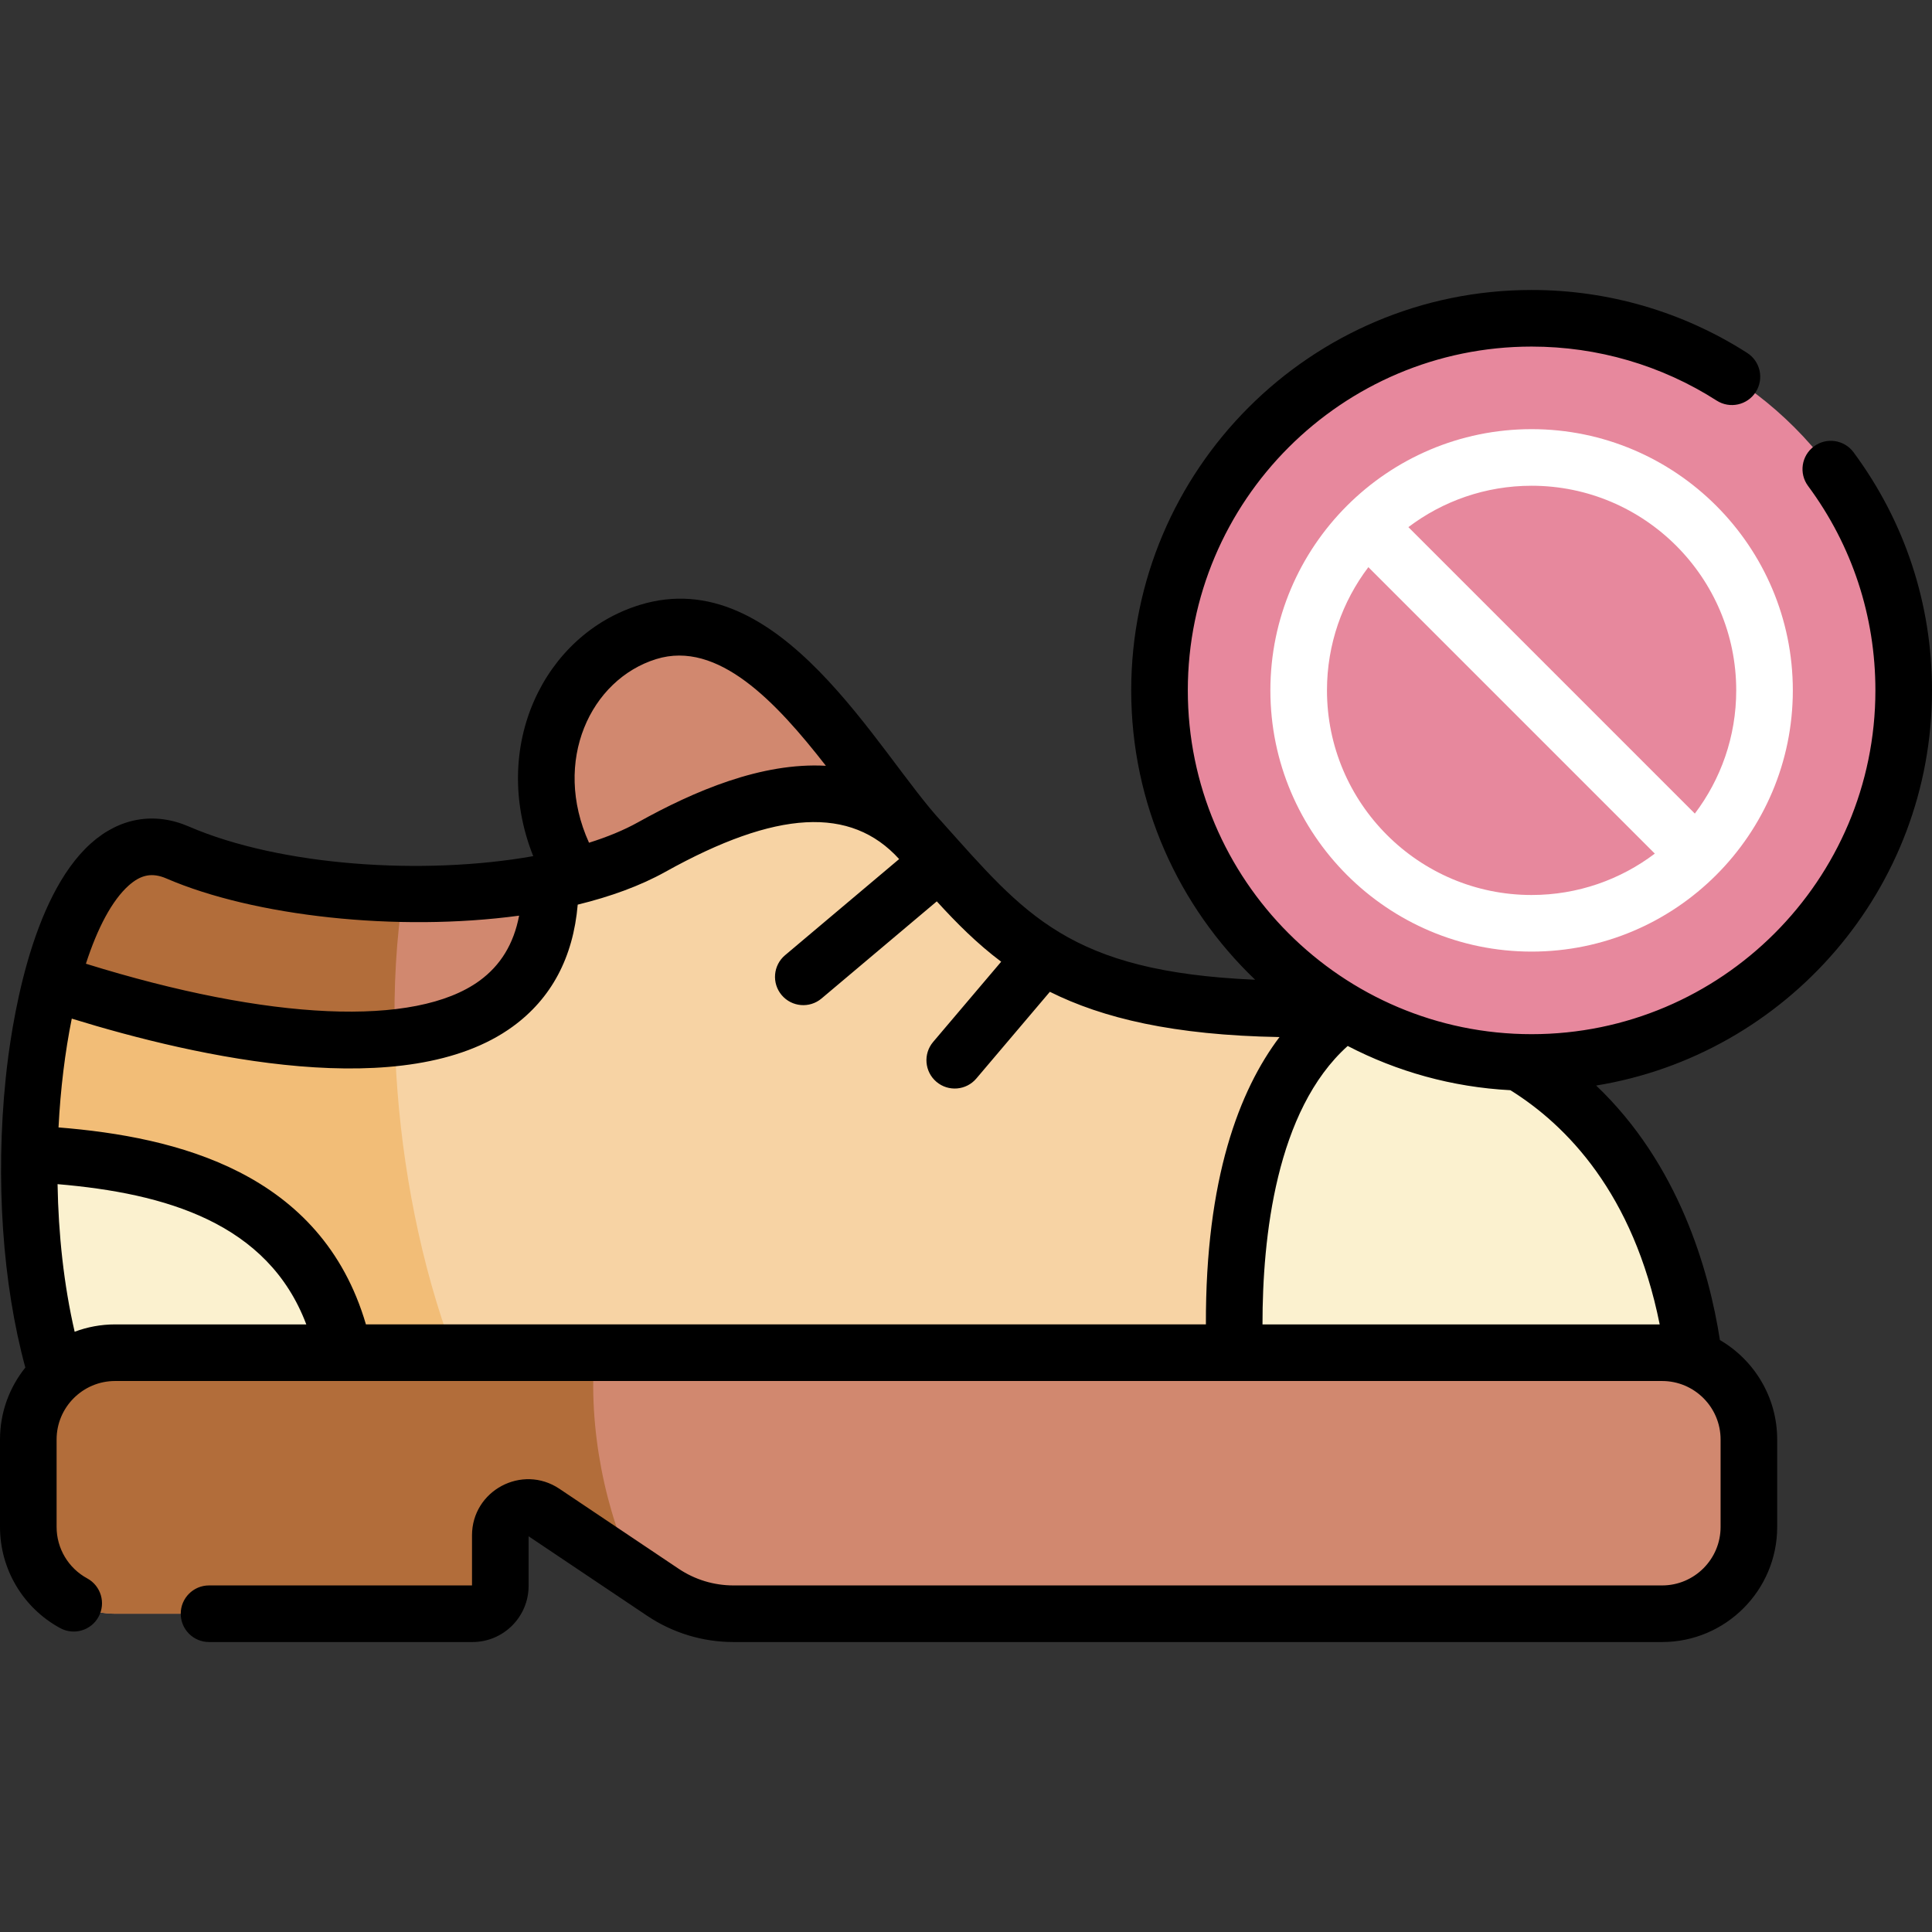
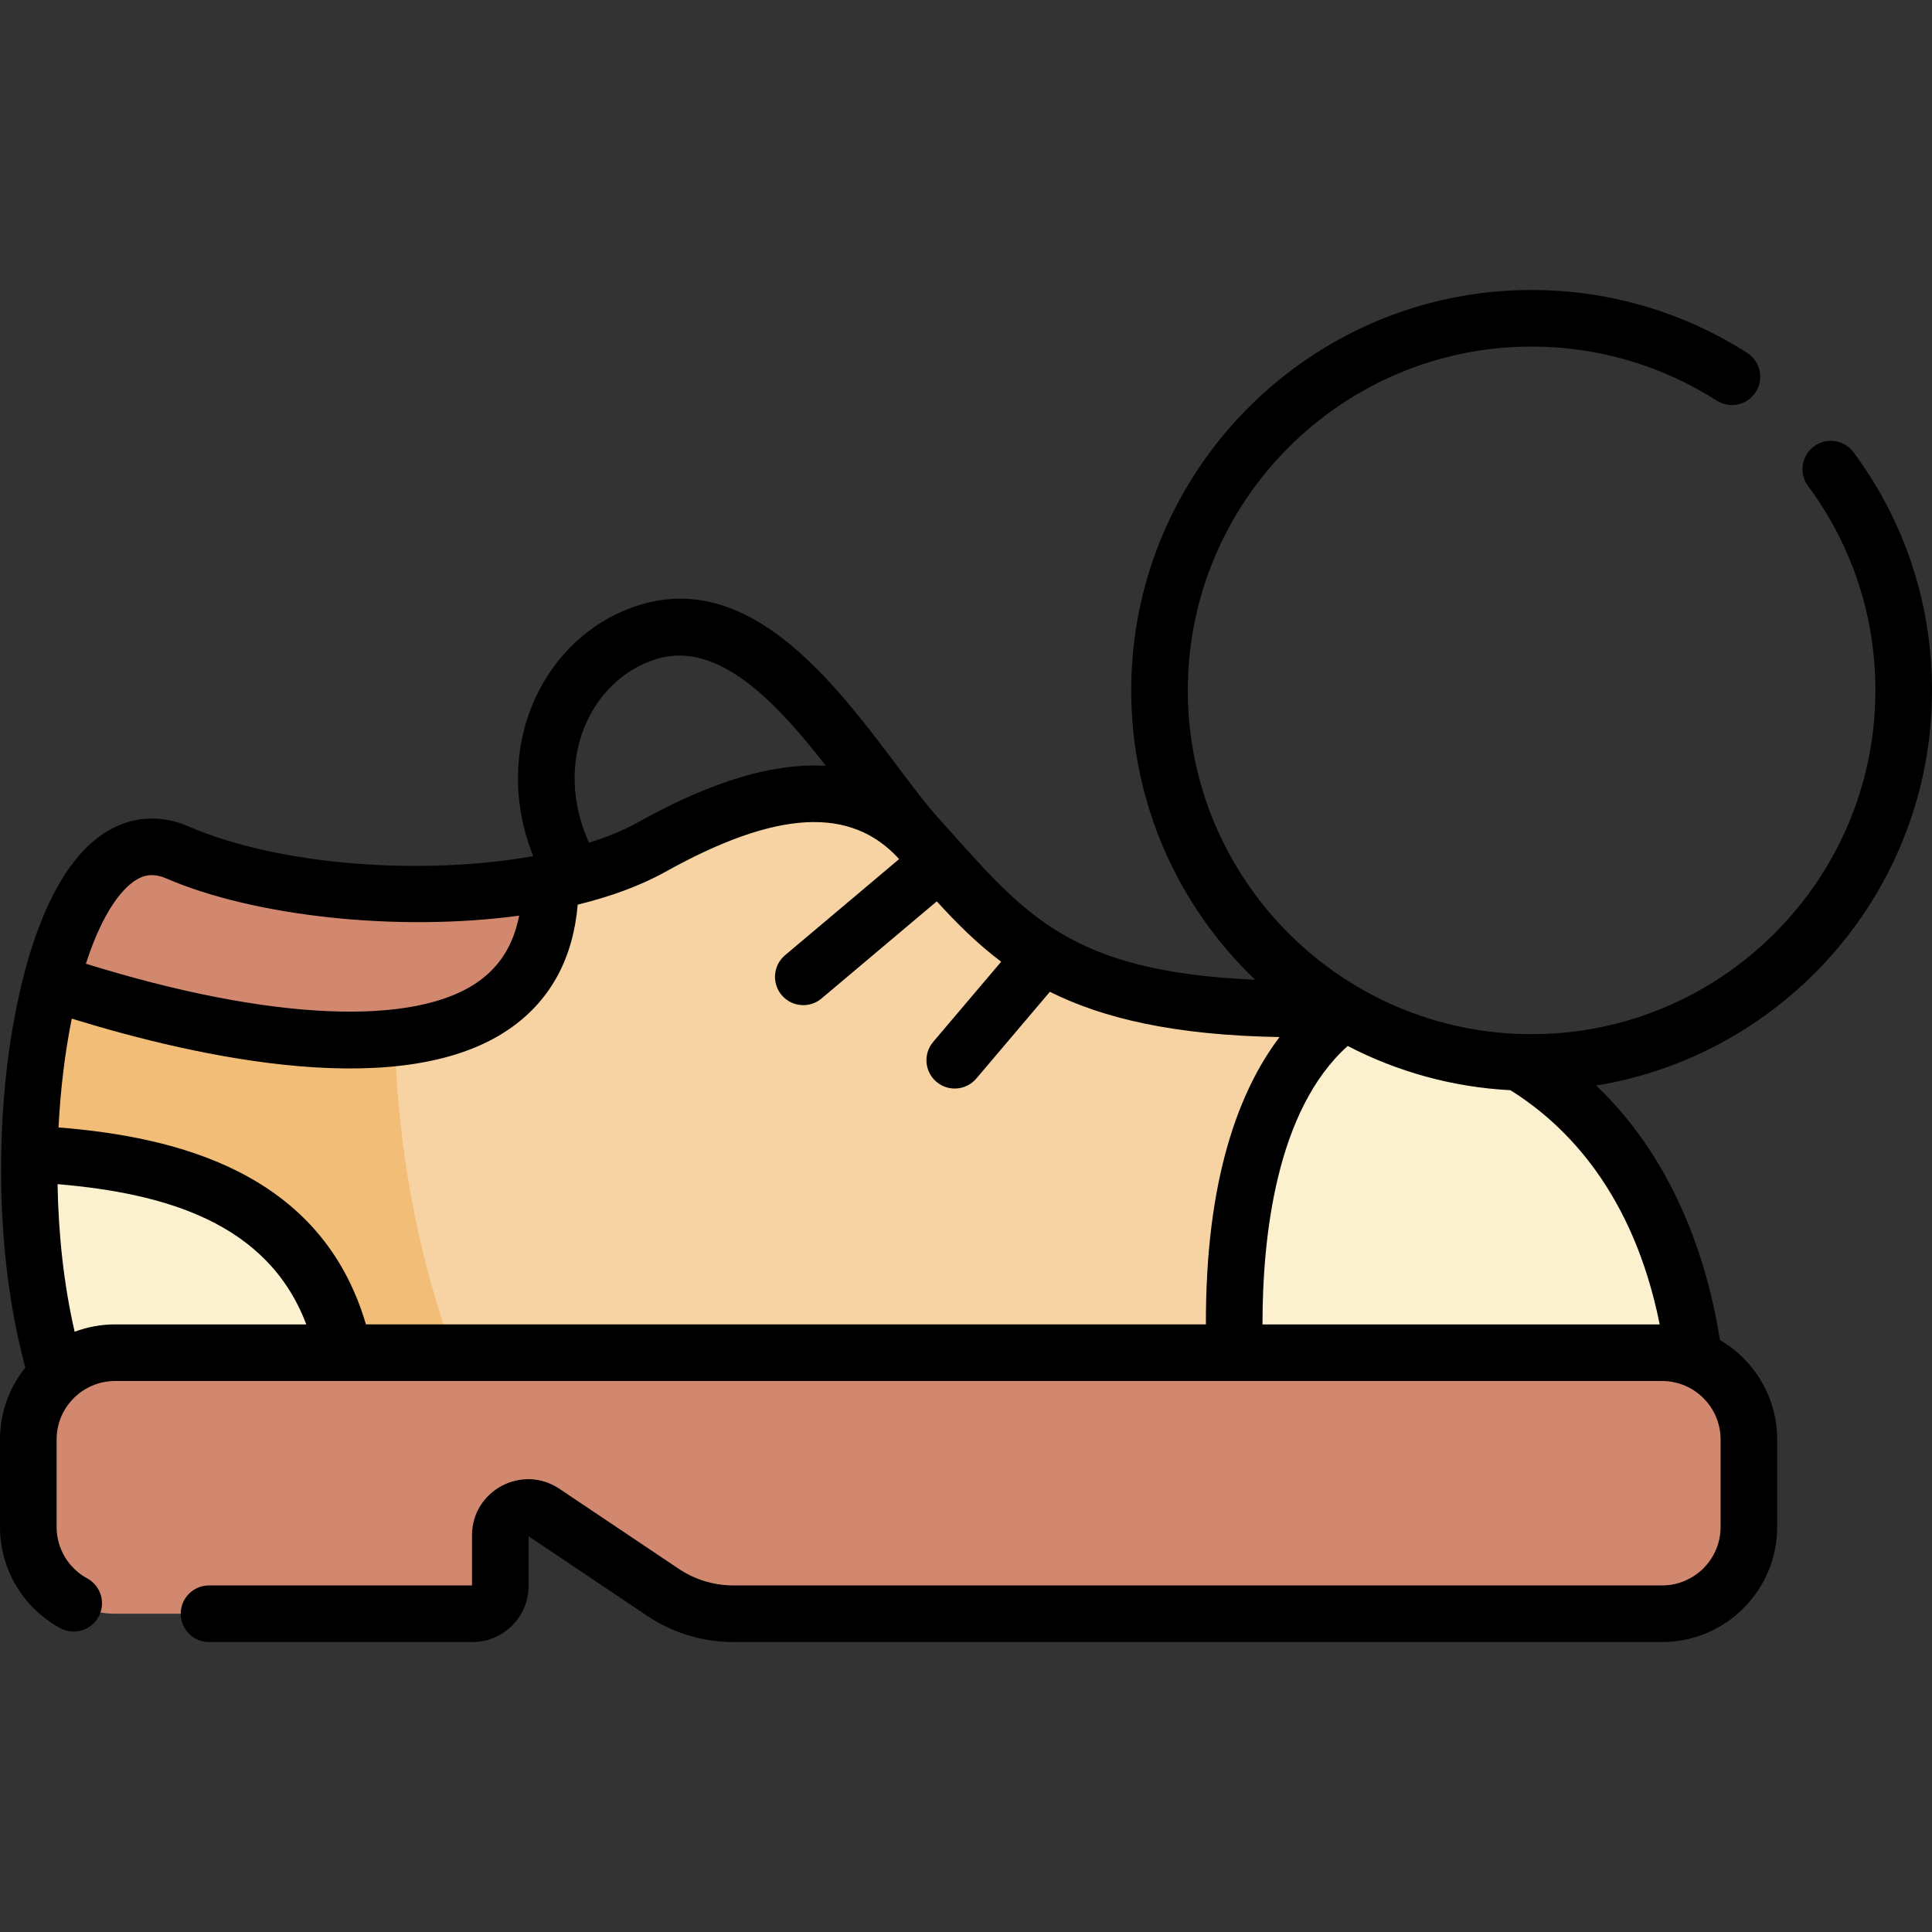
<svg xmlns="http://www.w3.org/2000/svg" id="Capa_1" enable-background="new 0 0 512 512" height="512" viewBox="0 0 512 512" width="512">
  <rect x="0" y="0" width="512" height="512" fill="#333333" stroke="none" />
-   <path d="m244.13 222.936c-16.438-17.36-40.913-65.222-72.459-55.432-31.545 9.79-43.511 61.459 9.79 91.373z" fill="#d1886f" />
  <path d="m450.122 378.423c0-35.232-14.203-111.042-105.854-111.042-64.507 0-78.455-20.092-100.138-44.446-18.431-20.701-45.793-12.73-71.451 1.56-29.957 16.686-91.955 15.961-125.59 1.432-37.004-15.984-52.127 98.575-26.656 152.495h429.689z" fill="#f7d3a4" />
  <path d="m106.854 236.888c-22.006-.374-44.001-4.151-59.765-10.96-37.004-15.984-52.127 98.575-26.656 152.495h108.67c-21.563-41.177-28.774-99.557-22.249-141.535z" fill="#f2bd77" />
  <path d="m145.837 233.658c-31.742 6.337-73.336 3.247-98.748-7.73-15.46-6.678-27.097 9.439-33.554 34.394 46.373 15.328 132.685 34.32 132.302-26.664z" fill="#d1886f" />
-   <path d="m104.614 275.089c-.33-13.528.421-26.504 2.241-38.208-22.006-.371-44.001-4.142-59.767-10.952-15.46-6.678-27.097 9.439-33.554 34.394 25.325 8.369 62.558 17.831 91.08 14.766z" fill="#b26d3a" />
  <path d="m356.79 267.883c-36.129 25.276-30.042 94.495-28.097 110.541h121.429c0-33.561-12.89-103.941-93.332-110.541z" fill="#fbf1cf" />
  <path d="m7.831 305.789c-.449 26.131 3.463 53.287 12.602 72.635h72.653c0-58.998-43.488-70.436-85.255-72.635z" fill="#fbf1cf" />
  <path d="m7.5 381.475v23.184c0 12.699 10.295 22.994 22.994 22.994h94.719c4.072 0 7.373-3.301 7.373-7.373v-13.39c0-5.898 6.581-9.408 11.48-6.123l31.59 21.188c5.539 3.715 12.059 5.699 18.729 5.699h246.094c12.699 0 22.994-10.295 22.994-22.994v-23.184c0-12.699-10.295-22.994-22.994-22.994h-409.985c-12.699-.001-22.994 10.294-22.994 22.993z" fill="#d1886f" />
-   <path d="m30.494 358.481c-12.699 0-22.994 10.295-22.994 22.994v23.184c0 12.699 10.295 22.994 22.994 22.994h94.719c4.072 0 7.373-3.301 7.373-7.373v-13.39c0-5.898 6.581-9.408 11.48-6.123l24.482 16.42c-8.069-15.986-12.779-38.978-10.944-58.706z" fill="#b26d3a" />
-   <ellipse cx="405.89" cy="182.956" fill="#e7889d" rx="98.609" ry="98.609" transform="matrix(.707 -.707 .707 .707 -10.487 340.594)" />
-   <path d="m405.891 113.729c-38.172 0-69.228 31.055-69.228 69.227s31.056 69.227 69.228 69.227 69.227-31.055 69.227-69.227c-.001-38.172-31.055-69.227-69.227-69.227zm54.226 69.227c0 12.251-4.089 23.563-10.967 32.653l-75.913-75.913c9.09-6.878 20.402-10.967 32.653-10.967 29.901 0 54.227 24.326 54.227 54.227zm-108.454 0c0-12.252 4.089-23.564 10.967-32.653l75.913 75.913c-9.09 6.878-20.402 10.967-32.653 10.967-29.901 0-54.227-24.327-54.227-54.227z" fill="#fff" />
  <path d="m512 182.956c0-22.916-7.19-44.734-20.792-63.098-2.464-3.329-7.162-4.029-10.49-1.563-3.329 2.466-4.028 7.163-1.563 10.491 11.674 15.761 17.845 34.492 17.845 54.17 0 50.238-40.871 91.11-91.109 91.11s-91.109-40.872-91.109-91.11 40.871-91.109 91.109-91.109c17.457 0 34.416 4.949 49.045 14.313 3.485 2.231 8.127 1.216 10.359-2.274 2.233-3.488 1.216-8.127-2.273-10.36-17.047-10.911-36.803-16.679-57.131-16.679-58.509 0-106.109 47.601-106.109 106.109 0 30.122 12.618 57.352 32.844 76.685-49.43-2.121-61.049-17.327-83.013-41.819-16.993-18.212-42.942-69.026-80.164-57.481-25.271 7.844-39.693 37.488-28.141 66.546-29.131 5.167-67.003 2.627-91.243-7.844-9.128-3.943-18.353-2.359-25.976 4.463-16.082 14.39-21.146 48.326-22.576 62.247-2.753 26.794-.852 54.439 5.201 76.664-4.196 5.225-6.714 11.851-6.714 19.058v23.185c0 11.191 6.113 21.464 15.954 26.809 3.641 1.979 8.194.629 10.17-3.01 1.977-3.64.629-8.193-3.01-10.17-5.005-2.72-8.114-7.941-8.114-13.629v-23.185c0-8.543 6.951-15.494 15.494-15.494h409.985c8.544 0 15.494 6.951 15.494 15.494v23.185c0 8.543-6.95 15.494-15.494 15.494h-246.094c-5.201 0-10.232-1.531-14.551-4.428l-31.591-21.188c-9.867-6.616-23.157.463-23.157 12.352v13.264h-69.693c-4.142 0-7.5 3.358-7.5 7.5s3.358 7.5 7.5 7.5h69.821c8.201 0 14.872-6.672 14.872-14.873l.001-13.152 31.392 21.054c6.798 4.56 14.719 6.971 22.906 6.971h246.094c16.814 0 30.494-13.68 30.494-30.494v-23.185c0-11.233-6.109-21.059-15.175-26.35-2.888-18.521-10.882-46.582-32.796-67.446 50.401-8.207 88.998-52.039 88.998-104.723zm-338.106-8.289c16.388-5.087 31.834 11.405 44.972 28.275-17.056-.955-34.911 6.689-49.837 15.002-3.734 2.079-8.109 3.869-12.934 5.389-9.821-21.662.423-43.273 17.799-48.666zm-139.803 60.017c3.274-2.931 6.271-3.491 10.024-1.87 23.106 9.98 61.083 14.23 93.457 9.844-1.435 7.487-4.909 13.186-10.525 17.271-16.969 12.344-55.661 10.588-104.282-4.533 3.066-9.466 6.926-16.775 11.326-20.712zm-3.597 116.297c-3.768 0-7.376.691-10.71 1.947-2.881-12.456-4.306-25.885-4.53-39.116 28.568 2.426 55.739 10.235 65.917 37.169zm66.482 0c-11.812-40.357-50.164-49.695-81.468-52.202.52-10.212 1.733-20.016 3.511-28.833 33.356 10.293 88.617 22.652 116.853 2.112 10.247-7.455 16.026-18.309 17.229-32.319 8.654-2.117 16.57-4.982 23.228-8.691 29.449-16.402 49.148-17.48 61.954-3.387l-30.233 25.481c-3.167 2.669-3.571 7.401-.901 10.568 2.677 3.177 7.411 3.563 10.568.901l30.542-25.742c5.247 5.754 10.65 11.183 17.063 15.995l-18.028 21.259c-2.679 3.159-2.289 7.892.87 10.571 3.178 2.696 7.911 2.269 10.57-.87l19.492-22.985c13.989 6.978 32.72 11.502 60.858 11.994-10.658 14.105-19.626 37.478-19.507 76.146h-222.601zm342.859 0h-105.26c-.017-23.047 3.573-56.73 22.581-73.789 13.036 6.769 27.643 10.914 43.12 11.725 14.855 9.262 32.602 27.339 39.559 62.064z" />
</svg>